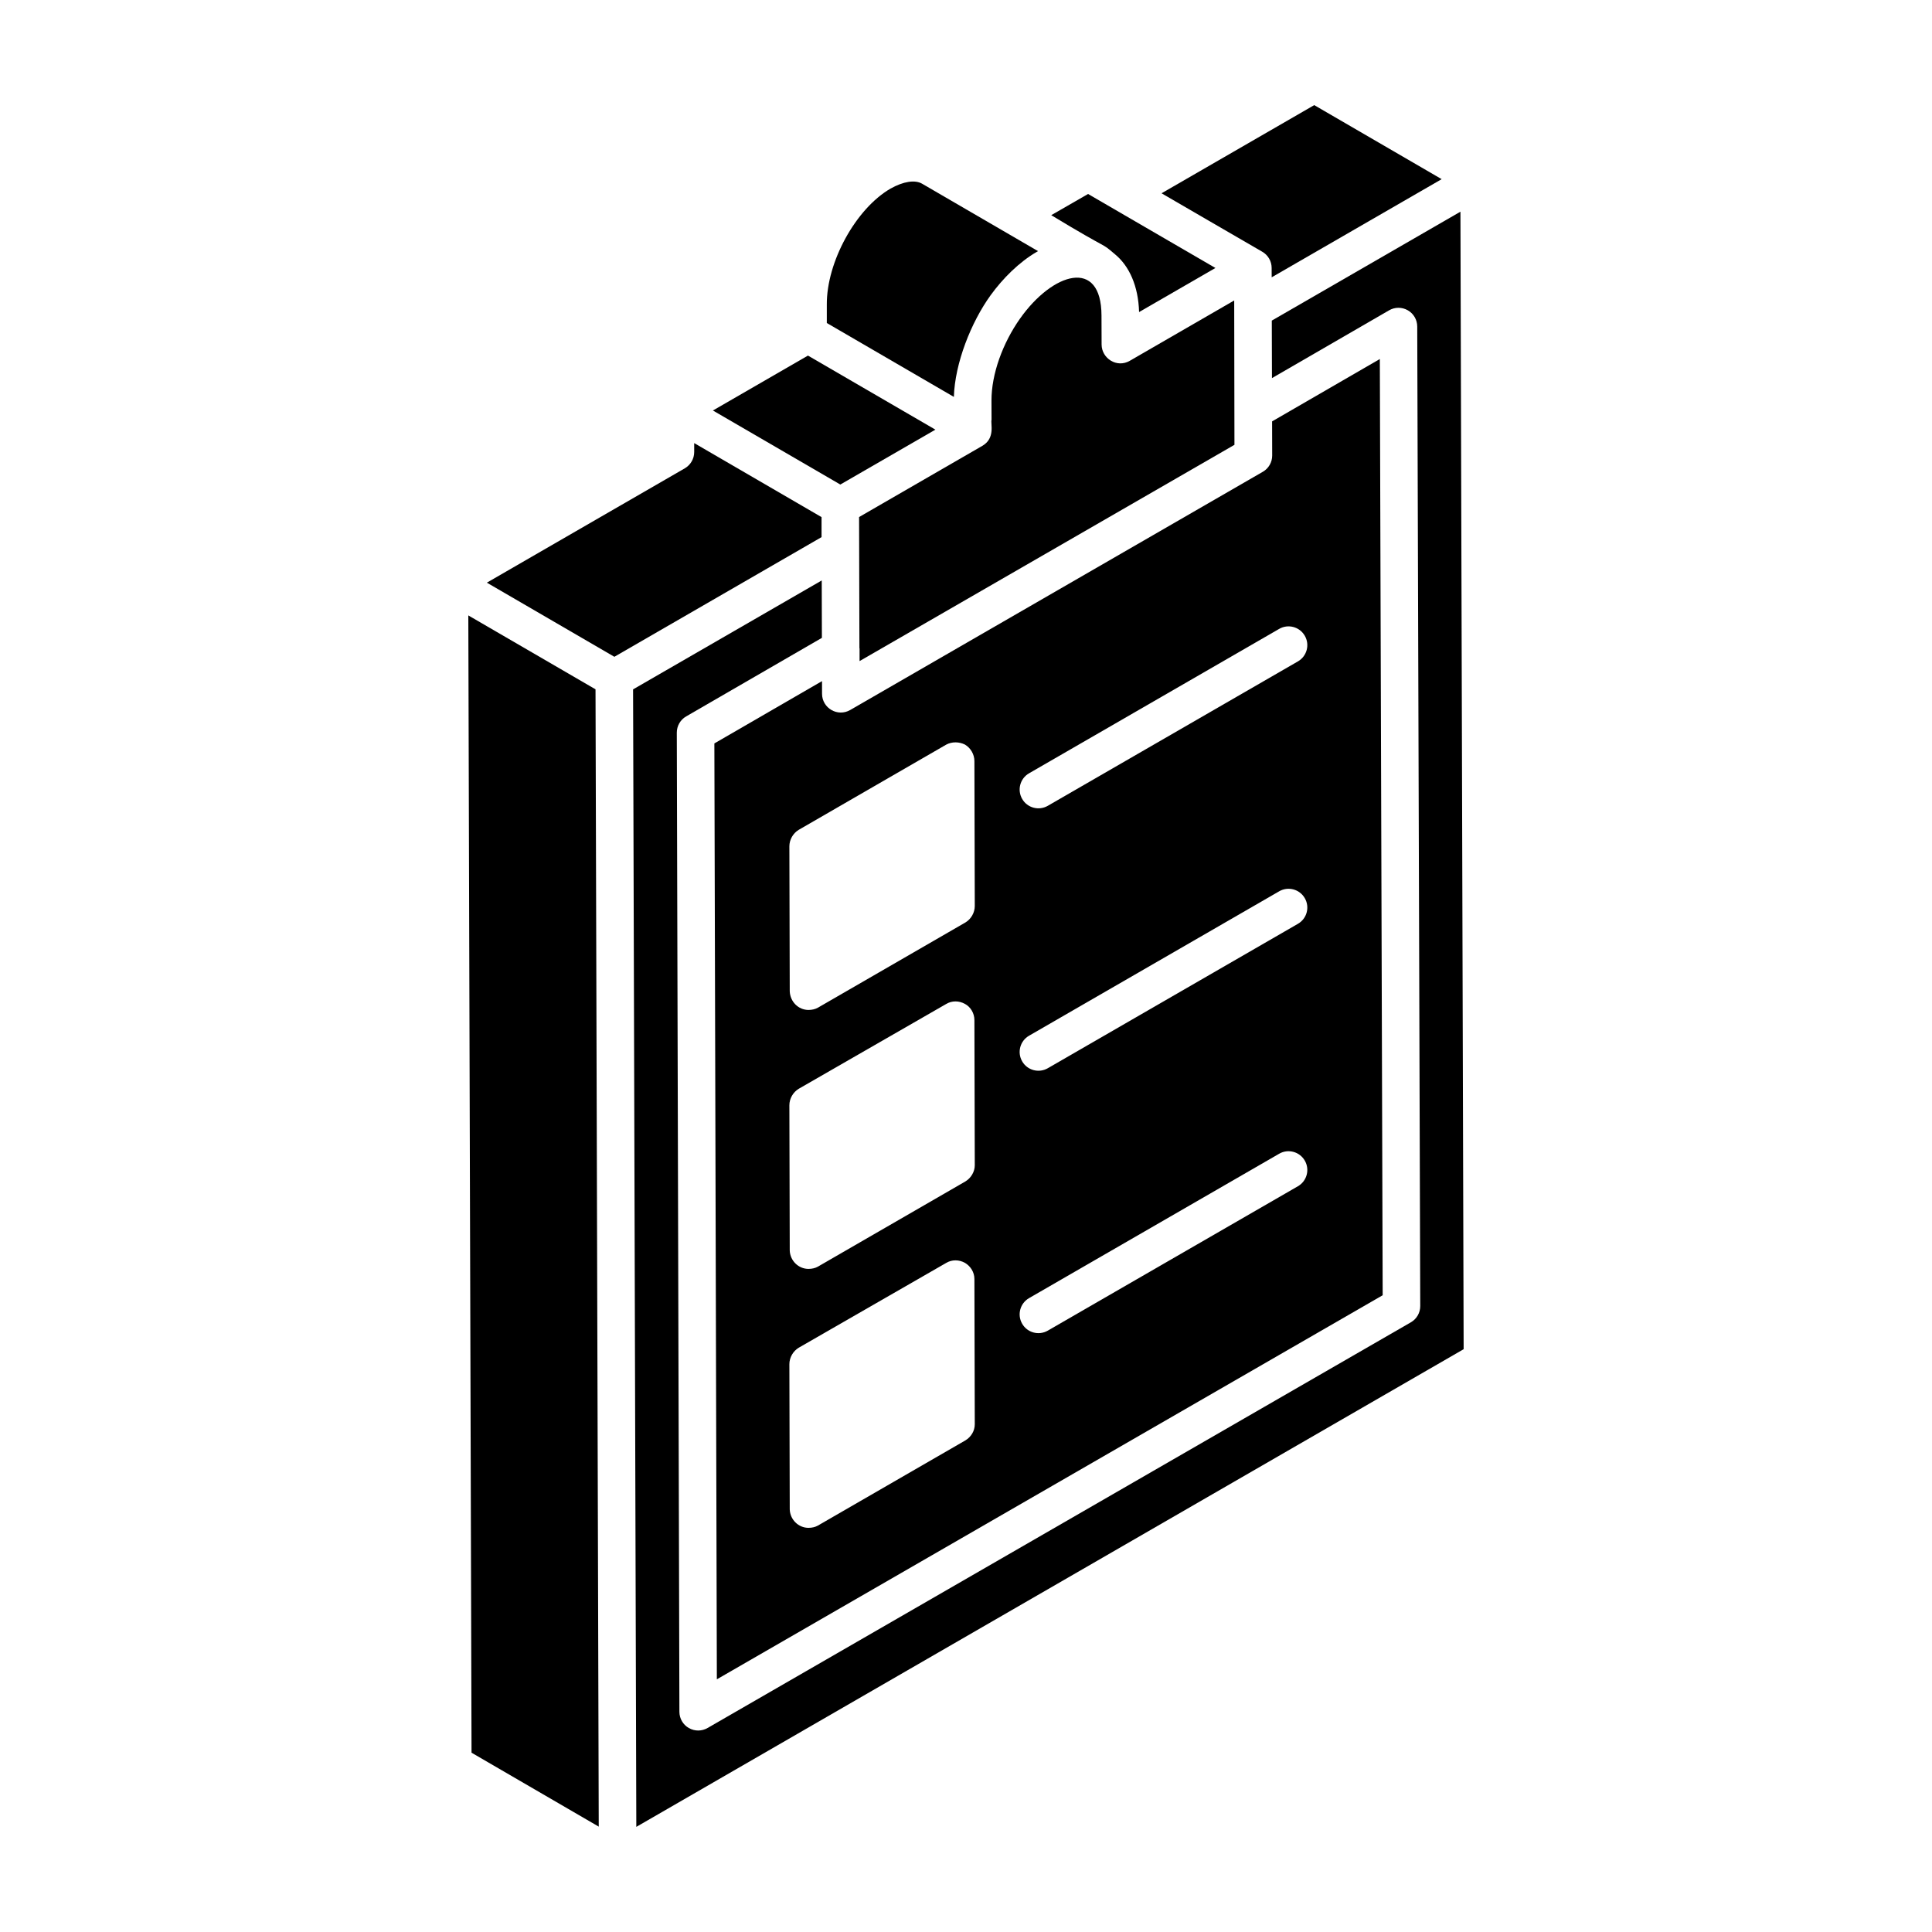
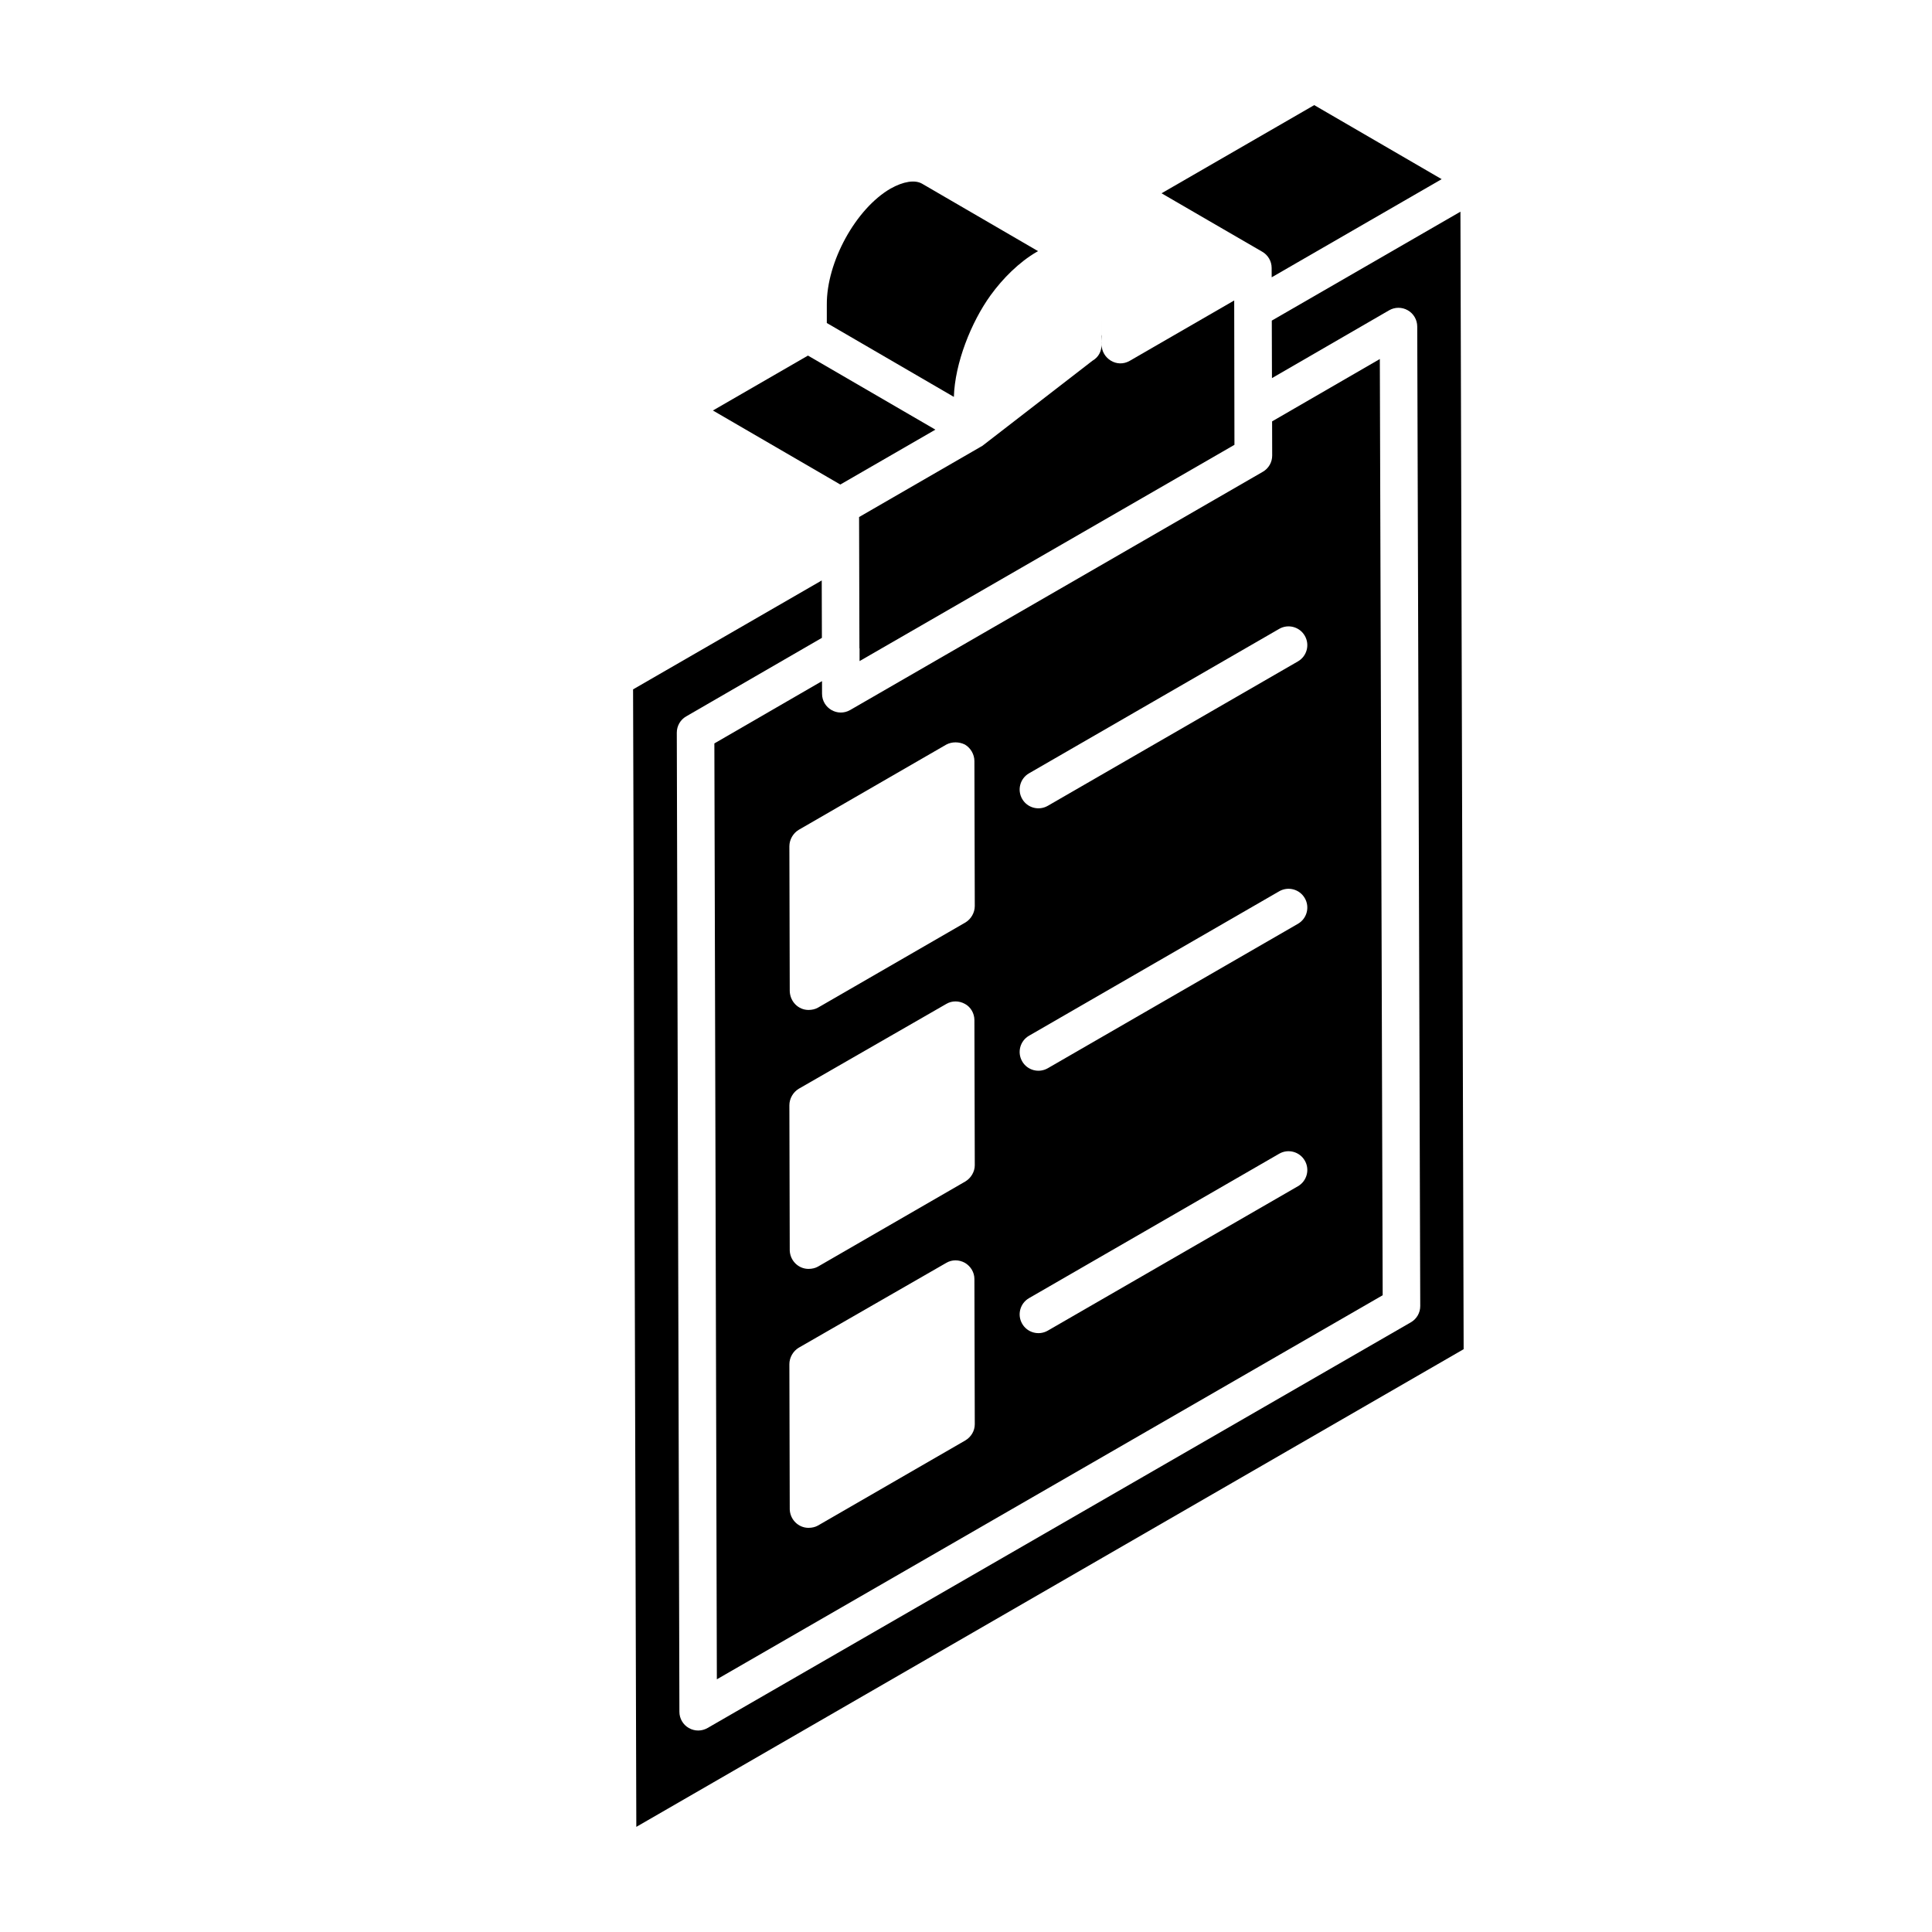
<svg xmlns="http://www.w3.org/2000/svg" fill="#000000" width="800px" height="800px" version="1.1" viewBox="144 144 512 512">
  <g>
-     <path d="m445.87 226.7 20.23-11.684-33.75-19.609-9.762 5.617c16.477 9.969 12.773 6.875 16.82 10.297 3.852 3.125 6.258 8.465 6.461 15.379z" />
    <path d="m406.54 222.22c3.176-4.383 7.516-8.75 12.219-11.477 0.117-0.062 0.223-0.125 0.34-0.188l-30.75-17.879c-1.895-1.082-4.934-0.605-8.344 1.301-9.207 5.336-16.969 19.445-16.891 30.77v4.852l33.672 19.582c0.262-8.898 4.559-19.789 9.754-26.961z" />
    <path d="m391.89 257.86-33.77-19.625-25.191 14.551 33.766 19.621z" />
    <path d="m481 215.01 0.008 2.481 45.047-26.012-33.77-19.621-40.461 23.363c-1.012-0.578 24.965 14.504 26.68 15.488 1.547 0.891 2.496 2.527 2.496 4.301z" />
    <path d="m369.31 332.16c-3.316 1.91-7.438-0.477-7.461-4.293l-0.008-3.363-28.527 16.512 0.66 248.02 176.45-101.78-0.754-248.11-28.551 16.523 0.023 9.043c0.008 1.781-0.941 3.43-2.488 4.32zm30.527 193.56-39.086 22.574c-0.695 0.398-1.59 0.598-2.488 0.598-2.684 0-4.875-2.188-4.973-4.875l-0.098-38.488c0-1.789 0.996-3.481 2.488-4.375l39.086-22.477c1.492-0.895 3.383-0.895 4.973 0 1.492 0.895 2.488 2.488 2.488 4.277l0.098 38.488c0 1.789-0.996 3.379-2.488 4.277zm0-68.625-39.086 22.578c-0.695 0.398-1.59 0.598-2.488 0.598-2.684 0-4.875-2.188-4.973-4.875l-0.098-38.488c0-1.789 0.996-3.481 2.488-4.375l39.086-22.477c1.492-0.895 3.383-0.895 4.973 0 1.492 0.797 2.488 2.488 2.488 4.277l0.098 38.488c0 1.688-0.996 3.379-2.488 4.273zm0-68.625-39.086 22.578c-0.695 0.398-1.59 0.598-2.488 0.598-2.684 0-4.875-2.188-4.973-4.973l-0.098-38.391c0-1.789 0.996-3.481 2.488-4.375l39.086-22.578c1.492-0.797 3.383-0.797 4.973 0 1.492 0.895 2.488 2.586 2.488 4.375l0.098 38.391c0 1.789-0.996 3.481-2.488 4.375zm88.129 69.895-66.289 38.266c-2.402 1.379-5.438 0.539-6.789-1.82-1.379-2.379-0.562-5.418 1.816-6.793l66.289-38.266c2.359-1.375 5.418-0.559 6.789 1.82 1.379 2.379 0.562 5.418-1.816 6.793zm0-69.547-66.289 38.273c-2.394 1.375-5.434 0.547-6.789-1.82-1.379-2.379-0.562-5.418 1.816-6.793l66.289-38.273c2.359-1.371 5.418-0.574 6.789 1.82 1.379 2.379 0.562 5.422-1.816 6.793zm-4.973-78.156c2.359-1.371 5.418-0.566 6.789 1.82 1.379 2.379 0.562 5.418-1.816 6.793l-66.289 38.273c-2.394 1.375-5.434 0.547-6.789-1.82-1.379-2.379-0.562-5.418 1.816-6.793z" />
-     <path d="m404.33 262.16c1.273-0.746-19 10.973-32.664 18.863l0.09 34.711c0 0.051 0.039 0.09 0.039 0.141v3.32l99.348-57.312c0.004 2.137-0.066-37.234-0.066-38.258l-27.68 15.996c-3.438 1.98-7.438-0.66-7.461-4.297l-0.027-7.688c-0.031-15.426-12.941-11.449-21.574 0.773-0.008 0.012-0.02 0.023-0.031 0.039-4.535 6.438-7.57 14.617-7.551 21.73l0.02 5.066c-0.309 1.012 1.078 4.852-2.441 6.914z" />
+     <path d="m404.33 262.16c1.273-0.746-19 10.973-32.664 18.863l0.09 34.711c0 0.051 0.039 0.09 0.039 0.141v3.32l99.348-57.312c0.004 2.137-0.066-37.234-0.066-38.258l-27.68 15.996c-3.438 1.98-7.438-0.66-7.461-4.297l-0.027-7.688l0.02 5.066c-0.309 1.012 1.078 4.852-2.441 6.914z" />
    <path d="m268.12 309.02v-0.508c0 0.227 0 0.469 0.004 0.711v-0.074c-0.004-0.043-0.004-0.09-0.004-0.129z" />
-     <path d="m361.72 281.72v-0.676l-33.75-19.621v2.375c0 1.777-0.953 3.418-2.488 4.309l-52.457 30.305 33.789 19.645 54.906-31.715z" />
-     <path d="m268.11 307.09v0.27-0.016 0.102 0.223-0.055c0 0.32 0.004 0.77 0.004 1.402v0.129 0.105-0.031c0 0.719 0.004 1.281 0.004 1.695 0.043 14.461 0.215 76.273 0.844 297.57l33.711 19.594c-0.207-72.371-0.656-230.21-0.855-301.4zm0.008 2.898v0.348-0.348zm0.004 1.348c0.004 0.922 0.004 0.703 0 0z" />
    <path d="m531.03 200.1-49.992 28.863 0.043 15.242 31.039-17.965c1.523-0.891 3.418-0.898 4.965-0.008 1.543 0.883 2.488 2.519 2.496 4.297l0.797 259.58c0.008 1.781-0.941 3.434-2.488 4.32l-186.38 107.51c-1.488 0.855-3.359 0.918-4.973 0-1.535-0.883-2.488-2.519-2.488-4.293l-0.691-259.48c0-1.781 0.941-3.43 2.488-4.316l35.965-20.812-0.043-15.211-49.996 28.863c0.117 40.152 0.781 273.8 0.859 301.45l219.25-126.59z" />
  </g>
</svg>